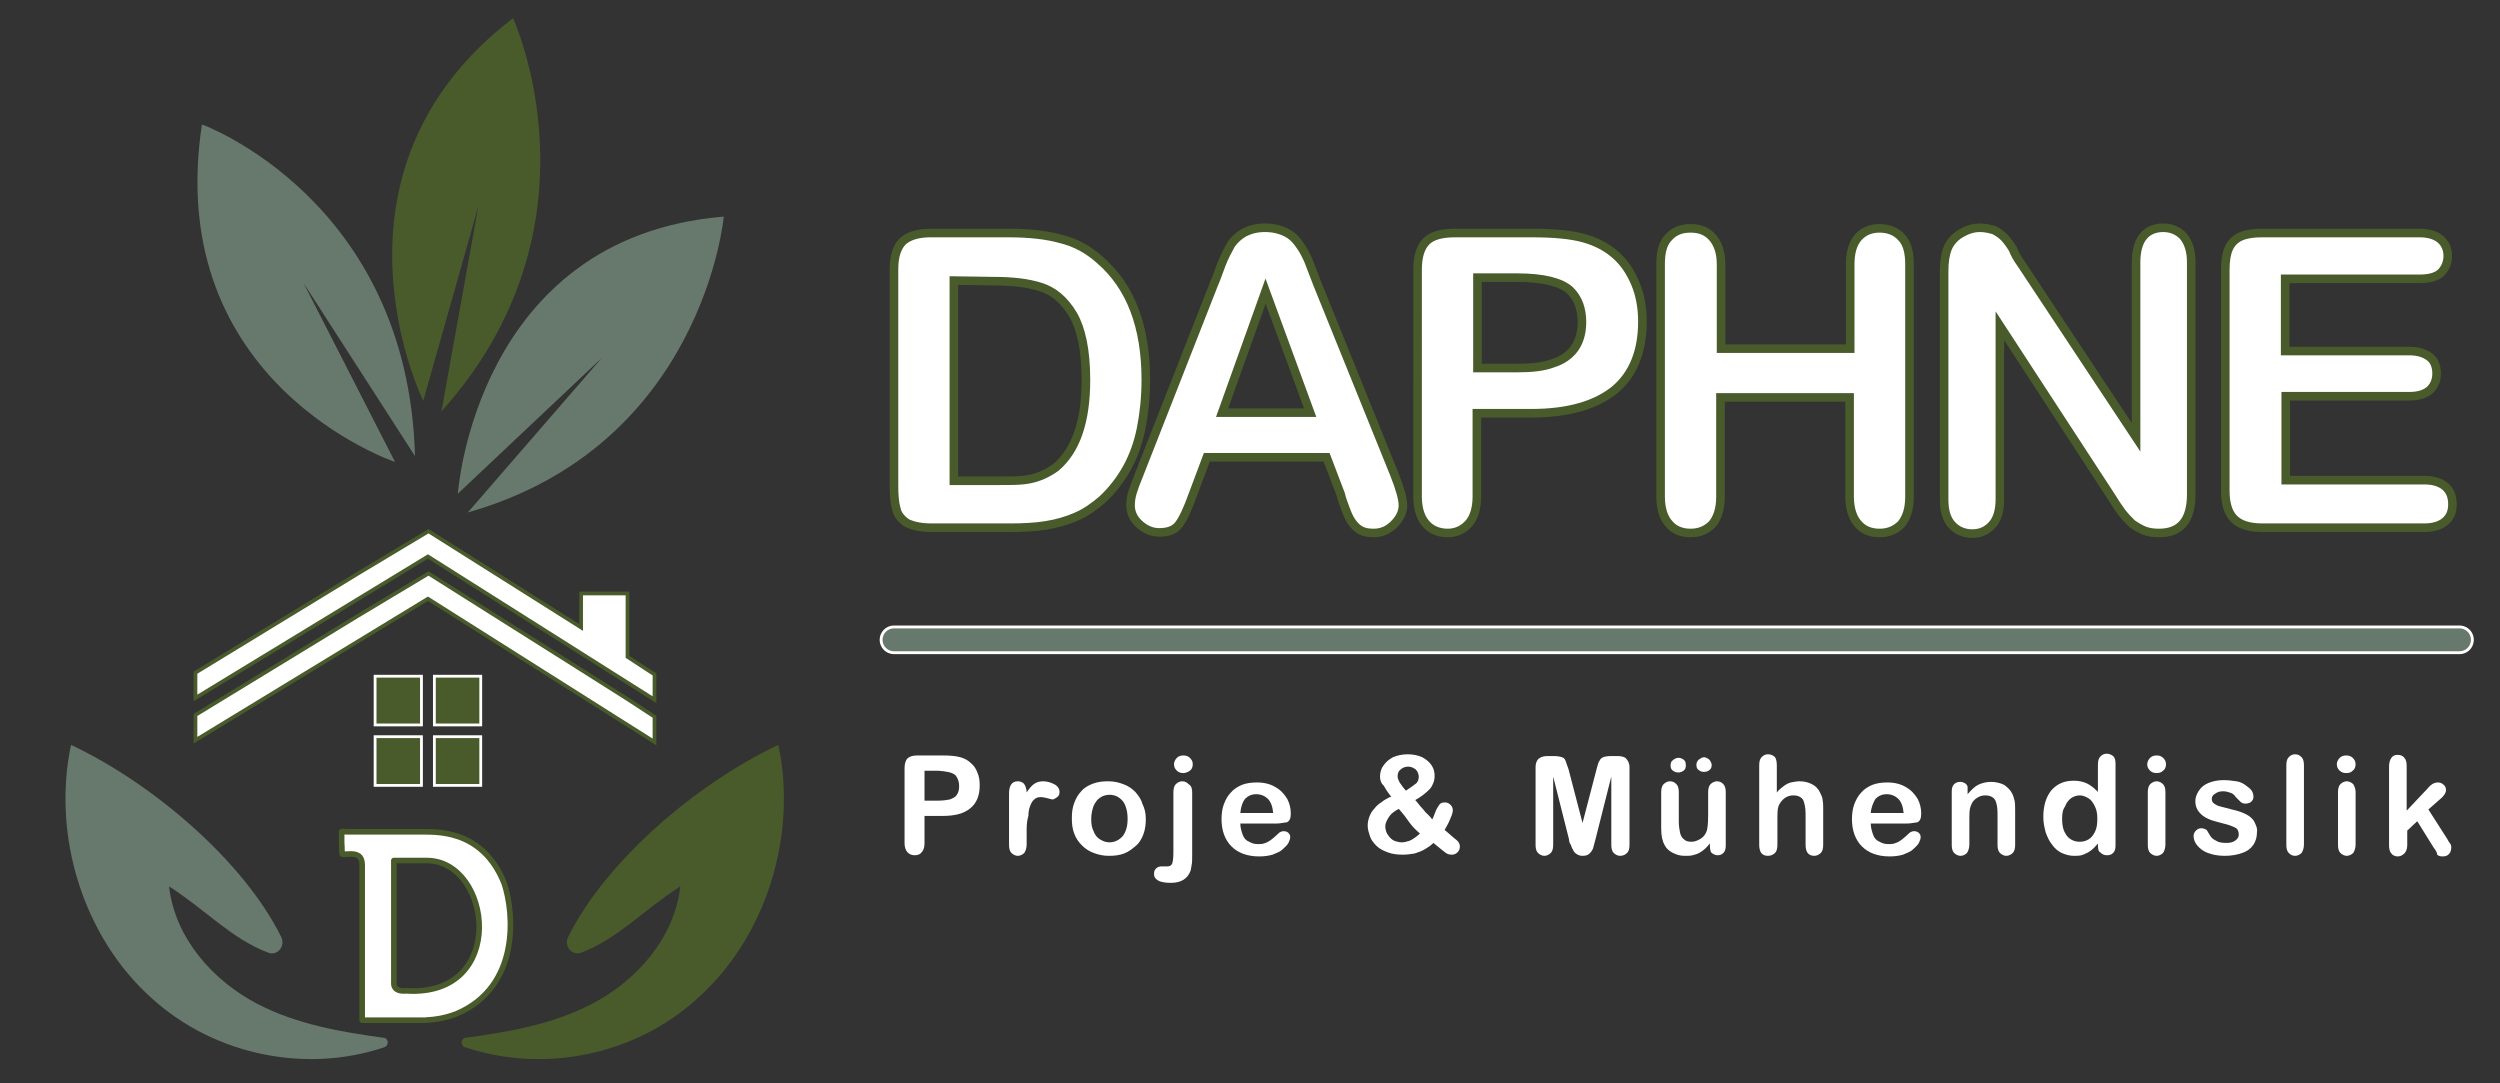
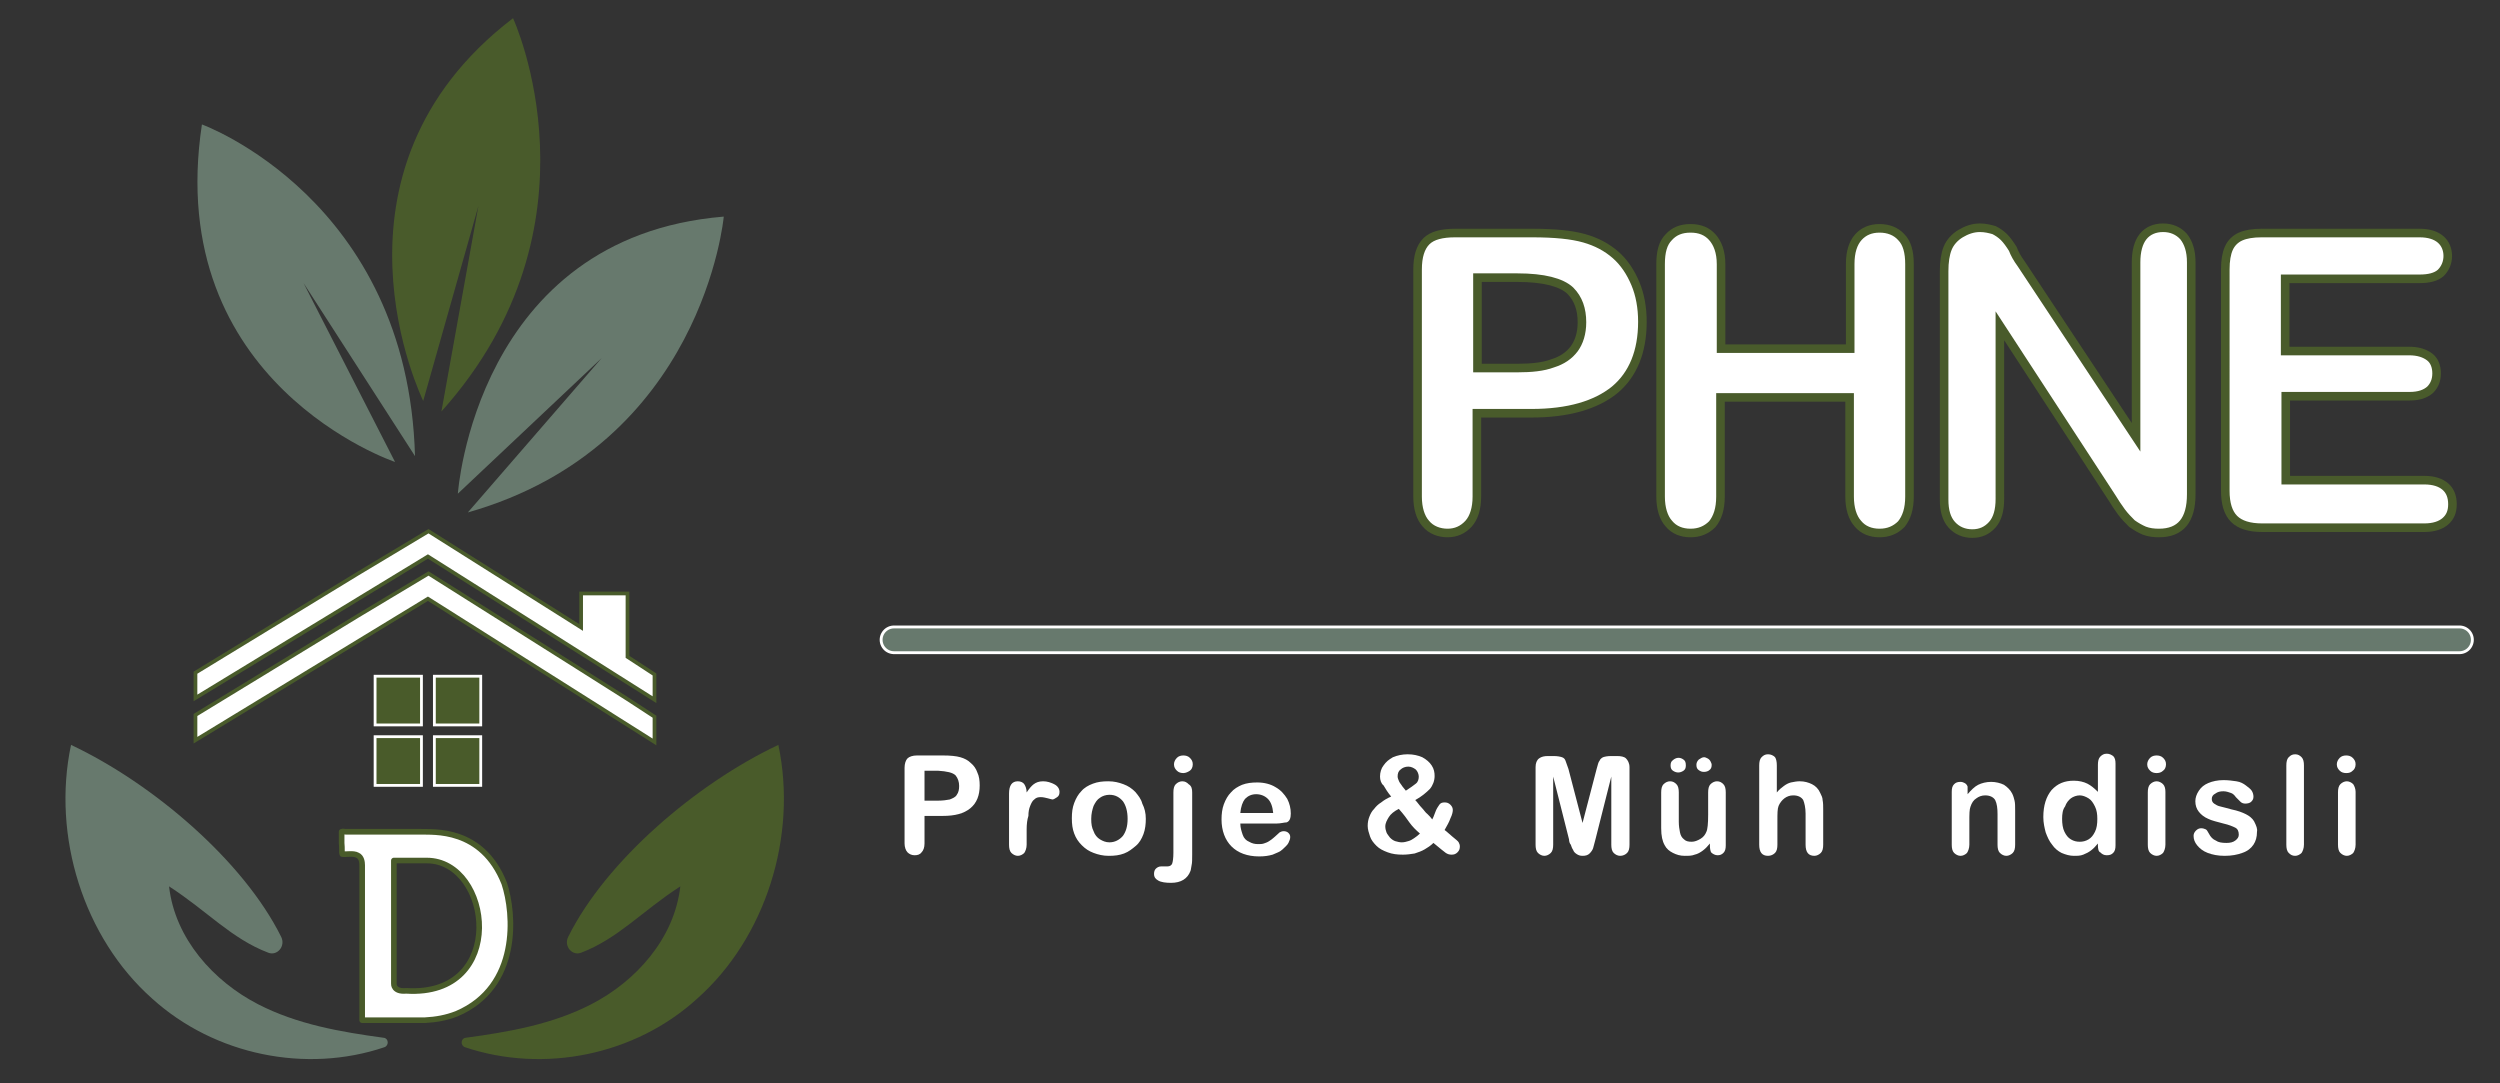
<svg xmlns="http://www.w3.org/2000/svg" version="1.1" id="katman_1" x="0px" y="0px" viewBox="0 0 425.9 184.5" style="enable-background:new 0 0 425.9 184.5;" xml:space="preserve">
  <rect x="0" y="0" width="425.9" height="184.5" fill="#333333" stroke="none" />
  <style type="text/css">
	.st0{fill:#495B2A;}
	.st1{fill:#67796D;}
	.st2{fill:#FFFFFF;stroke:#495B2B;stroke-width:0.633;stroke-miterlimit:22.93;}
	.st3{fill:#495B2A;stroke:#FFFFFF;stroke-width:0.478;stroke-miterlimit:10;}
	.st4{fill:#495B2B;}
	
		.st5{fill-rule:evenodd;clip-rule:evenodd;fill:#FFFFFF;stroke:#495B2A;stroke-width:0.957;stroke-linecap:round;stroke-linejoin:round;}
	.st6{fill:#FFFFFF;stroke:#495B2B;stroke-width:1.461;stroke-miterlimit:22.93;}
	.st7{fill:#FFFFFF;}
	.st8{fill:none;stroke:#FFFFFF;stroke-width:4.876;stroke-linecap:round;stroke-miterlimit:22.93;}
	.st9{fill:none;stroke:#67796D;stroke-width:3.892;stroke-linecap:round;stroke-miterlimit:22.93;}
</style>
  <path class="st0" d="M79.2,178.4c-0.8-0.3-0.7-1.5,0.1-1.6c7.4-1,14.8-2.3,21.4-5.7c7.6-3.9,14.2-11.2,15.2-20.1  c-6.5,4.2-10.6,8.9-16.9,11.3c-1.5,0.6-3-1.1-2.2-2.7c6.4-12.9,21.8-26.1,35.8-32.7c3.3,15.6-2.2,32.9-13.8,43.2  C108.2,179.8,92.6,182.9,79.2,178.4" />
  <path class="st1" d="M65.5,178.4c0.8-0.3,0.7-1.5-0.1-1.6c-7.4-1-14.8-2.3-21.4-5.7c-7.6-3.9-14.2-11.2-15.2-20.1  c6.5,4.2,10.6,8.9,16.9,11.3c1.5,0.6,3-1.1,2.2-2.7c-6.4-12.9-21.8-26.1-35.8-32.7c-3.3,15.6,2.2,32.9,13.8,43.2  C36.6,179.8,52.2,182.9,65.5,178.4" />
  <polygon class="st2" points="106.9,111.9 106.9,101.1 99,101.1 99,106.9 73,90.5 61,97.7 33.3,114.6 33.3,118.9 72.9,94.8   111.5,119.2 111.5,114.9 " />
  <polygon class="st2" points="99,114.1 73,97.7 61,104.9 33.3,121.8 33.3,126.1 72.9,102 111.5,126.4 111.5,122.1 106.9,119.1 " />
  <rect x="63.9" y="115.2" class="st3" width="7.9" height="8.3" />
  <rect x="63.9" y="125.5" class="st3" width="7.9" height="8.3" />
  <rect x="74" y="115.2" class="st3" width="7.9" height="8.3" />
  <rect x="74" y="125.5" class="st3" width="7.9" height="8.3" />
  <path class="st1" d="M78,84.1c0,0,3-43.7,45.3-47.2c0,0-3.5,39-43.6,50.4L102.5,61L78,84.1L78,84.1z" />
  <path class="st1" d="M67.3,78.7c0,0-39.6-13.3-32.9-57.5c0,0,35.1,12.7,36.3,56.5l-19-29.5L67.3,78.7z" />
  <path class="st4" d="M72.1,68.3c0,0-19.1-38.9,15.3-65.2c0,0,16.3,35.2-12.2,67l6.3-35C81.5,35.1,72.1,68.3,72.1,68.3z" />
  <path class="st5" d="M61.7,173.8c0-3.8,0-26.3,0-26.4c0-0.5-0.1-1.4-0.8-1.7c-0.7-0.4-2-0.1-2.6-0.2c-0.1-0.2,0-0.9-0.1-1.9  c0-0.9,0-1.5,0-1.9c0.2-0.1,0.4,0,0.7,0c2.2,0,9.2,0,12.8,0c2,0.1,10.4-0.8,14.2,8.8c1.7,5.1,2.7,17.6-8.1,22.2  c-1.8,0.7-3.5,1-5.4,1.1C71.5,173.8,62.4,173.8,61.7,173.8L61.7,173.8L61.7,173.8z M67.1,146.6v21c0,0-0.1,1.4,2.1,1.2  c17.4,1.1,14.6-22.2,3.5-22.2C72.7,146.6,67.1,146.6,67.1,146.6z" />
  <g>
-     <path class="st6" d="M158.5,39.7h13.3c3.4,0,6.4,0.3,8.9,1c2.5,0.6,4.7,1.8,6.7,3.6c5.2,4.5,7.8,11.3,7.8,20.4c0,3-0.3,5.8-0.8,8.3   c-0.5,2.5-1.3,4.7-2.4,6.7c-1.1,2-2.5,3.8-4.2,5.4c-1.4,1.2-2.8,2.2-4.4,2.9c-1.6,0.7-3.3,1.2-5.2,1.5c-1.8,0.3-3.9,0.4-6.2,0.4   h-13.3c-1.8,0-3.2-0.3-4.2-0.8c-0.9-0.6-1.6-1.4-1.8-2.4c-0.3-1-0.4-2.3-0.4-4V45.9c0-2.2,0.5-3.8,1.5-4.8   C154.8,40.2,156.4,39.7,158.5,39.7L158.5,39.7z M162.5,47.8v34.1h7.7c1.7,0,3,0,4-0.1s2-0.3,3-0.7c1-0.4,1.9-0.9,2.7-1.5   c3.4-2.9,5.1-7.8,5.1-14.9c0-5-0.8-8.7-2.2-11.1c-1.5-2.5-3.3-4-5.5-4.7c-2.2-0.7-4.8-1-8-1L162.5,47.8L162.5,47.8z" />
-     <path class="st6" d="M228.4,84.2l-2.4-6.3h-20.4l-2.4,6.4c-0.9,2.5-1.7,4.2-2.4,5.1c-0.7,0.9-1.8,1.3-3.3,1.3   c-1.3,0-2.4-0.5-3.4-1.4s-1.5-2-1.5-3.2c0-0.7,0.1-1.4,0.3-2.1c0.2-0.7,0.6-1.8,1.1-3l12.8-32.6c0.4-0.9,0.8-2.1,1.3-3.4   c0.5-1.3,1.1-2.4,1.6-3.3c0.6-0.9,1.4-1.6,2.3-2.1c1-0.5,2.1-0.8,3.5-0.8c1.4,0,2.6,0.3,3.6,0.8c1,0.5,1.7,1.2,2.3,2.1   c0.6,0.8,1.1,1.8,1.5,2.7c0.4,1,0.9,2.3,1.5,3.9l13.1,32.4c1,2.5,1.5,4.3,1.5,5.4s-0.5,2.2-1.5,3.2c-1,1-2.1,1.5-3.5,1.5   c-0.8,0-1.5-0.1-2.1-0.4c-0.6-0.3-1-0.7-1.4-1.2c-0.4-0.5-0.8-1.2-1.2-2.3S228.6,85.1,228.4,84.2L228.4,84.2z M208.2,70.3h15   l-7.6-20.7L208.2,70.3L208.2,70.3z" />
    <path class="st6" d="M260.9,70.4h-9.3v14.2c0,2-0.5,3.6-1.4,4.6c-1,1.1-2.2,1.6-3.6,1.6s-2.8-0.5-3.7-1.6c-0.9-1-1.4-2.6-1.4-4.6   V45.9c0-2.2,0.5-3.8,1.5-4.8c1-1,2.7-1.4,4.9-1.4h13.1c3.9,0,6.8,0.3,8.9,0.9c2.1,0.6,3.8,1.5,5.3,2.8s2.6,3,3.4,4.9   c0.8,1.9,1.2,4.1,1.2,6.5c0,5.1-1.6,9-4.7,11.6C271.9,69,267.2,70.4,260.9,70.4L260.9,70.4z M258.5,47.3h-6.8v15.4h6.8   c2.4,0,4.4-0.2,6-0.8c1.6-0.5,2.8-1.3,3.7-2.5c0.8-1.1,1.3-2.6,1.3-4.5c0-2.2-0.6-4-2-5.4C266,48.1,263,47.3,258.5,47.3L258.5,47.3   z" />
    <path class="st6" d="M293.2,45v14.4h22V45c0-2.1,0.5-3.6,1.4-4.6c0.9-1,2.1-1.5,3.6-1.5s2.8,0.5,3.7,1.5c1,1,1.4,2.6,1.4,4.6v39.6   c0,2.1-0.5,3.6-1.4,4.7c-1,1-2.2,1.5-3.7,1.5c-1.5,0-2.8-0.5-3.7-1.6c-0.9-1-1.4-2.6-1.4-4.6V67.7h-22v16.9c0,2.1-0.5,3.6-1.4,4.7   c-1,1-2.2,1.5-3.7,1.5c-1.5,0-2.8-0.5-3.7-1.6c-0.9-1-1.4-2.6-1.4-4.6V45c0-2.1,0.4-3.6,1.4-4.6c0.9-1,2.1-1.5,3.7-1.5   c1.6,0,2.8,0.5,3.7,1.5S293.2,42.9,293.2,45L293.2,45z" />
    <path class="st6" d="M344.3,44.9l19.6,29.6V44.7c0-1.9,0.4-3.4,1.2-4.4c0.8-1,2-1.5,3.4-1.5c1.4,0,2.6,0.5,3.5,1.5   c0.8,1,1.3,2.4,1.3,4.4v39.5c0,4.4-1.8,6.6-5.5,6.6c-0.9,0-1.7-0.1-2.5-0.4c-0.7-0.3-1.4-0.7-2.1-1.2c-0.6-0.6-1.2-1.2-1.8-2   c-0.6-0.8-1.1-1.6-1.6-2.4l-19.1-29.3V85c0,1.9-0.4,3.4-1.3,4.4s-2,1.5-3.4,1.5s-2.6-0.5-3.5-1.5c-0.9-1-1.3-2.4-1.3-4.3V46.2   c0-1.6,0.2-2.9,0.6-3.9c0.4-1,1.2-1.9,2.2-2.5c1-0.6,2.1-1,3.3-1c0.9,0,1.7,0.2,2.4,0.4c0.6,0.3,1.2,0.7,1.7,1.2   c0.5,0.5,1,1.2,1.5,2C343.2,43.2,343.7,44.1,344.3,44.9L344.3,44.9z" />
    <path class="st6" d="M412.2,47.5h-22.9v12.3h21.1c1.6,0,2.7,0.4,3.5,1s1.2,1.6,1.2,2.8s-0.4,2.1-1.1,2.8c-0.8,0.7-1.9,1.1-3.5,1.1   h-21.1v14.3H413c1.6,0,2.8,0.4,3.6,1.1c0.8,0.7,1.2,1.7,1.2,3s-0.4,2.2-1.2,2.9c-0.8,0.7-2,1.1-3.6,1.1h-27.6   c-2.2,0-3.8-0.5-4.8-1.5c-1-1-1.5-2.6-1.5-4.8V45.9c0-1.5,0.2-2.7,0.6-3.6c0.4-0.9,1.1-1.6,2-2c0.9-0.4,2.1-0.6,3.6-0.6h26.9   c1.6,0,2.8,0.4,3.6,1.1c0.8,0.7,1.2,1.7,1.2,2.8s-0.4,2.1-1.2,2.9C415,47.2,413.8,47.5,412.2,47.5L412.2,47.5z" />
  </g>
  <g>
    <path class="st7" d="M160.6,139h-3.1v4.7c0,0.7-0.2,1.2-0.5,1.5c-0.3,0.4-0.7,0.5-1.2,0.5c-0.5,0-0.9-0.2-1.2-0.5s-0.5-0.9-0.5-1.5   v-12.9c0-0.7,0.2-1.3,0.5-1.6s0.9-0.5,1.6-0.5h4.4c1.3,0,2.3,0.1,3,0.3c0.7,0.2,1.3,0.5,1.8,1c0.5,0.4,0.9,1,1.1,1.6   c0.3,0.6,0.4,1.4,0.4,2.2c0,1.7-0.5,3-1.6,3.9S162.7,139,160.6,139L160.6,139z M159.8,131.3h-2.3v5.1h2.3c0.8,0,1.5-0.1,2-0.2   c0.5-0.2,1-0.4,1.2-0.8c0.3-0.4,0.4-0.9,0.4-1.5c0-0.7-0.2-1.3-0.6-1.8C162.3,131.6,161.3,131.4,159.8,131.3L159.8,131.3z" />
    <path class="st7" d="M174.9,141.3v2.6c0,0.6-0.2,1.1-0.4,1.4c-0.3,0.3-0.7,0.5-1.1,0.5c-0.4,0-0.8-0.2-1.1-0.5   c-0.3-0.3-0.4-0.8-0.4-1.4v-8.7c0-1.4,0.5-2.1,1.5-2.1c0.5,0,0.9,0.2,1.1,0.5c0.2,0.3,0.4,0.8,0.4,1.4c0.4-0.6,0.8-1.1,1.2-1.4   c0.4-0.3,0.9-0.5,1.6-0.5c0.7,0,1.3,0.2,1.9,0.5c0.6,0.3,0.9,0.8,0.9,1.3c0,0.4-0.1,0.7-0.4,0.9c-0.3,0.2-0.6,0.4-0.8,0.4   c-0.1,0-0.4-0.1-0.8-0.2c-0.4-0.1-0.8-0.2-1.2-0.2c-0.5,0-0.8,0.1-1.1,0.4c-0.3,0.2-0.5,0.6-0.7,1.1c-0.2,0.5-0.3,1-0.3,1.7   C175,139.6,174.9,140.4,174.9,141.3L174.9,141.3z" />
    <path class="st7" d="M195.2,139.5c0,0.9-0.1,1.8-0.4,2.6c-0.3,0.8-0.7,1.5-1.3,2s-1.2,1-2,1.3c-0.8,0.3-1.6,0.4-2.6,0.4   c-1,0-1.8-0.2-2.6-0.5c-0.8-0.3-1.4-0.7-2-1.3c-0.6-0.6-1-1.2-1.3-2c-0.3-0.8-0.4-1.6-0.4-2.6s0.1-1.8,0.4-2.6s0.7-1.5,1.2-2   c0.5-0.6,1.2-1,2-1.3c0.8-0.3,1.6-0.4,2.6-0.4s1.8,0.2,2.6,0.5c0.8,0.3,1.4,0.7,2,1.3c0.5,0.6,1,1.2,1.2,2   C195,137.7,195.2,138.5,195.2,139.5L195.2,139.5z M192.1,139.5c0-1.3-0.3-2.3-0.8-3c-0.6-0.7-1.3-1.1-2.3-1.1   c-0.6,0-1.2,0.2-1.6,0.5c-0.5,0.3-0.8,0.8-1.1,1.4c-0.2,0.6-0.4,1.3-0.4,2.2s0.1,1.5,0.4,2.1c0.2,0.6,0.6,1.1,1.1,1.4   c0.5,0.3,1,0.5,1.6,0.5c0.9,0,1.7-0.4,2.3-1.1C191.8,141.7,192.1,140.8,192.1,139.5L192.1,139.5z" />
    <path class="st7" d="M203.1,135v10.6c0,0.8,0,1.4-0.1,1.8s-0.1,0.8-0.2,1c-0.5,1.3-1.6,2-3.3,2c-0.9,0-1.7-0.1-2.2-0.4   c-0.5-0.3-0.7-0.6-0.7-1.1c0-0.4,0.1-0.7,0.3-0.9c0.2-0.2,0.5-0.4,0.9-0.4c0,0,0.1,0,0.2,0c0.1,0,0.3,0,0.5,0c0.2,0,0.3,0,0.4,0   c0.4,0,0.7-0.2,0.8-0.5c0.1-0.3,0.2-0.9,0.2-1.8V135c0-0.6,0.1-1.1,0.4-1.4c0.3-0.3,0.7-0.5,1.1-0.5c0.5,0,0.8,0.2,1.1,0.5   C203,133.9,203.1,134.4,203.1,135L203.1,135z M201.6,131.7c-0.4,0-0.8-0.1-1.1-0.4c-0.3-0.3-0.5-0.6-0.5-1.1c0-0.4,0.2-0.8,0.5-1.1   c0.3-0.3,0.7-0.4,1.1-0.4s0.8,0.1,1.1,0.4c0.3,0.3,0.5,0.6,0.5,1.1c0,0.5-0.2,0.9-0.5,1.1S202,131.7,201.6,131.7L201.6,131.7z" />
    <path class="st7" d="M217.4,140.3h-6.1c0,0.7,0.2,1.3,0.4,1.9s0.6,1,1.1,1.2c0.5,0.3,1,0.4,1.5,0.4c0.4,0,0.7,0,1-0.1   c0.3-0.1,0.6-0.2,0.9-0.4c0.3-0.2,0.6-0.4,0.8-0.6c0.2-0.2,0.6-0.5,1-0.9c0.2-0.1,0.4-0.2,0.7-0.2c0.3,0,0.6,0.1,0.8,0.3   c0.2,0.2,0.3,0.4,0.3,0.7c0,0.3-0.1,0.6-0.3,1c-0.2,0.4-0.6,0.7-1,1.1c-0.4,0.4-1,0.6-1.7,0.9c-0.7,0.2-1.4,0.3-2.3,0.3   c-2,0-3.6-0.6-4.7-1.7c-1.1-1.1-1.7-2.7-1.7-4.6c0-0.9,0.1-1.8,0.4-2.6c0.3-0.8,0.7-1.5,1.2-2c0.5-0.6,1.2-1,1.9-1.3   c0.8-0.3,1.6-0.4,2.6-0.4c1.2,0,2.3,0.3,3.1,0.8c0.9,0.5,1.5,1.2,2,2c0.4,0.8,0.6,1.6,0.6,2.5c0,0.8-0.2,1.3-0.7,1.5   C218.8,140.1,218.2,140.3,217.4,140.3L217.4,140.3z M211.3,138.5h5.6c-0.1-1.1-0.4-1.9-0.9-2.4c-0.5-0.5-1.2-0.8-2-0.8   s-1.4,0.3-1.9,0.8C211.7,136.6,211.4,137.4,211.3,138.5L211.3,138.5z" />
-     <path class="st7" d="M235.1,132.3c0-0.7,0.2-1.4,0.6-1.9c0.4-0.6,0.9-1,1.6-1.4c0.7-0.3,1.6-0.5,2.5-0.5c1,0,1.8,0.2,2.5,0.5   c0.7,0.4,1.2,0.8,1.6,1.4c0.4,0.6,0.5,1.2,0.5,1.8c0,0.8-0.3,1.6-0.8,2.2c-0.6,0.6-1.4,1.3-2.5,1.9c0.4,0.4,0.7,0.9,1.1,1.3   s0.6,0.8,1,1.1c0.3,0.3,0.6,0.6,0.8,0.9c0.1-0.2,0.3-0.6,0.5-1.2s0.5-1,0.7-1.3c0.2-0.3,0.5-0.4,0.9-0.4c0.4,0,0.7,0.1,1,0.4   c0.3,0.3,0.4,0.6,0.4,0.9c0,0.3-0.1,0.8-0.4,1.4c-0.2,0.6-0.6,1.3-1,2c0.3,0.2,0.7,0.6,1.3,1.1c0.6,0.5,1,0.8,1.1,1   c0.1,0.2,0.2,0.4,0.2,0.7c0,0.4-0.1,0.7-0.4,1c-0.3,0.3-0.6,0.4-1,0.4s-0.7-0.1-1-0.3c-0.3-0.2-1-0.8-2.1-1.7   c-0.5,0.5-1,0.8-1.5,1.1c-0.5,0.3-1.1,0.5-1.7,0.7c-0.6,0.1-1.3,0.2-2,0.2c-1,0-1.8-0.1-2.6-0.4c-0.8-0.3-1.4-0.6-1.9-1.1   c-0.5-0.5-0.9-1-1.1-1.6c-0.2-0.6-0.4-1.2-0.4-1.8s0.1-1.1,0.3-1.6c0.2-0.5,0.4-0.9,0.8-1.3c0.3-0.4,0.7-0.8,1.2-1.1   c0.5-0.4,1-0.7,1.7-1c-0.6-0.7-1-1.4-1.3-1.9C235.3,133.5,235.1,132.9,235.1,132.3L235.1,132.3z M238.3,137.8   c-0.8,0.4-1.4,0.9-1.7,1.4s-0.6,1-0.6,1.6c0,0.4,0.1,0.7,0.2,1c0.1,0.3,0.4,0.6,0.6,0.9c0.3,0.3,0.6,0.5,0.9,0.6   c0.4,0.1,0.7,0.2,1.1,0.2s0.8-0.1,1.1-0.2c0.4-0.1,0.7-0.3,1-0.5c0.3-0.2,0.7-0.5,1-0.8c-0.7-0.6-1.3-1.2-1.8-1.9   C239.7,139.5,239.1,138.7,238.3,137.8L238.3,137.8z M239.5,134.7c0.8-0.5,1.3-0.9,1.7-1.2c0.4-0.3,0.5-0.8,0.5-1.2   s-0.2-0.9-0.5-1.2c-0.4-0.3-0.8-0.5-1.3-0.5s-1,0.2-1.3,0.5c-0.4,0.3-0.5,0.7-0.5,1.2c0,0.2,0.1,0.5,0.2,0.7   c0.1,0.3,0.3,0.5,0.5,0.8C238.9,134,239.2,134.3,239.5,134.7L239.5,134.7z" />
+     <path class="st7" d="M235.1,132.3c0-0.7,0.2-1.4,0.6-1.9c0.4-0.6,0.9-1,1.6-1.4c0.7-0.3,1.6-0.5,2.5-0.5c1,0,1.8,0.2,2.5,0.5   c0.7,0.4,1.2,0.8,1.6,1.4c0.4,0.6,0.5,1.2,0.5,1.8c0,0.8-0.3,1.6-0.8,2.2c-0.6,0.6-1.4,1.3-2.5,1.9c0.4,0.4,0.7,0.9,1.1,1.3   s0.6,0.8,1,1.1c0.3,0.3,0.6,0.6,0.8,0.9c0.1-0.2,0.3-0.6,0.5-1.2s0.5-1,0.7-1.3c0.2-0.3,0.5-0.4,0.9-0.4c0.4,0,0.7,0.1,1,0.4   c0.3,0.3,0.4,0.6,0.4,0.9c0,0.3-0.1,0.8-0.4,1.4c-0.2,0.6-0.6,1.3-1,2c0.3,0.2,0.7,0.6,1.3,1.1c0.6,0.5,1,0.8,1.1,1   c0.1,0.2,0.2,0.4,0.2,0.7c0,0.4-0.1,0.7-0.4,1c-0.3,0.3-0.6,0.4-1,0.4s-0.7-0.1-1-0.3c-0.3-0.2-1-0.8-2.1-1.7   c-0.5,0.5-1,0.8-1.5,1.1c-0.5,0.3-1.1,0.5-1.7,0.7c-0.6,0.1-1.3,0.2-2,0.2c-1,0-1.8-0.1-2.6-0.4c-0.8-0.3-1.4-0.6-1.9-1.1   c-0.5-0.5-0.9-1-1.1-1.6c-0.2-0.6-0.4-1.2-0.4-1.8s0.1-1.1,0.3-1.6c0.2-0.5,0.4-0.9,0.8-1.3c0.3-0.4,0.7-0.8,1.2-1.1   c0.5-0.4,1-0.7,1.7-1c-0.6-0.7-1-1.4-1.3-1.9C235.3,133.5,235.1,132.9,235.1,132.3z M238.3,137.8   c-0.8,0.4-1.4,0.9-1.7,1.4s-0.6,1-0.6,1.6c0,0.4,0.1,0.7,0.2,1c0.1,0.3,0.4,0.6,0.6,0.9c0.3,0.3,0.6,0.5,0.9,0.6   c0.4,0.1,0.7,0.2,1.1,0.2s0.8-0.1,1.1-0.2c0.4-0.1,0.7-0.3,1-0.5c0.3-0.2,0.7-0.5,1-0.8c-0.7-0.6-1.3-1.2-1.8-1.9   C239.7,139.5,239.1,138.7,238.3,137.8L238.3,137.8z M239.5,134.7c0.8-0.5,1.3-0.9,1.7-1.2c0.4-0.3,0.5-0.8,0.5-1.2   s-0.2-0.9-0.5-1.2c-0.4-0.3-0.8-0.5-1.3-0.5s-1,0.2-1.3,0.5c-0.4,0.3-0.5,0.7-0.5,1.2c0,0.2,0.1,0.5,0.2,0.7   c0.1,0.3,0.3,0.5,0.5,0.8C238.9,134,239.2,134.3,239.5,134.7L239.5,134.7z" />
    <path class="st7" d="M267.3,143l-2.7-10.7v11.6c0,0.6-0.1,1.1-0.4,1.4c-0.3,0.3-0.7,0.5-1.1,0.5s-0.8-0.2-1.1-0.5   c-0.3-0.3-0.4-0.8-0.4-1.4v-13.2c0-0.7,0.2-1.2,0.6-1.5s0.9-0.4,1.5-0.4h1c0.6,0,1.1,0.1,1.4,0.2c0.3,0.1,0.5,0.3,0.6,0.6   c0.1,0.3,0.3,0.8,0.5,1.4l2.4,9.2l2.4-9.2c0.2-0.7,0.3-1.2,0.5-1.4c0.1-0.3,0.4-0.5,0.6-0.6c0.3-0.1,0.7-0.2,1.4-0.2h1   c0.6,0,1.2,0.1,1.5,0.4s0.6,0.8,0.6,1.5v13.2c0,0.6-0.1,1.1-0.4,1.4c-0.3,0.3-0.7,0.5-1.2,0.5c-0.4,0-0.8-0.2-1.1-0.5   c-0.3-0.3-0.4-0.8-0.4-1.4v-11.6l-2.7,10.7c-0.2,0.7-0.3,1.2-0.4,1.5c-0.1,0.3-0.3,0.6-0.6,0.9c-0.3,0.3-0.7,0.4-1.2,0.4   c-0.4,0-0.7-0.1-1-0.3c-0.3-0.2-0.5-0.4-0.6-0.7c-0.2-0.3-0.3-0.6-0.4-0.9C267.4,143.7,267.3,143.3,267.3,143L267.3,143z" />
    <path class="st7" d="M291.3,144.1v-0.4c-0.4,0.5-0.8,0.9-1.2,1.2c-0.4,0.3-0.9,0.6-1.4,0.7c-0.5,0.2-1,0.2-1.7,0.2   c-0.8,0-1.4-0.2-2-0.5c-0.6-0.3-1.1-0.7-1.4-1.3c-0.4-0.7-0.6-1.6-0.6-2.9V135c0-0.6,0.1-1.1,0.4-1.4c0.3-0.3,0.7-0.5,1.1-0.5   c0.5,0,0.8,0.2,1.1,0.5c0.3,0.3,0.4,0.8,0.4,1.4v5c0,0.7,0.1,1.3,0.2,1.8c0.1,0.5,0.3,0.9,0.7,1.2c0.3,0.3,0.7,0.4,1.3,0.4   c0.5,0,1-0.2,1.5-0.5c0.5-0.3,0.8-0.7,1-1.2c0.2-0.4,0.3-1.4,0.3-2.9V135c0-0.6,0.1-1.1,0.4-1.4c0.3-0.3,0.7-0.5,1.1-0.5   c0.5,0,0.8,0.2,1.1,0.5c0.3,0.3,0.4,0.8,0.4,1.4v9c0,0.6-0.1,1-0.4,1.3c-0.3,0.3-0.6,0.4-1,0.4s-0.8-0.2-1.1-0.5   C291.4,145,291.3,144.6,291.3,144.1L291.3,144.1z M285.9,131.6c-0.3,0-0.6-0.1-0.9-0.3c-0.3-0.2-0.4-0.5-0.4-0.9s0.1-0.7,0.4-0.9   c0.2-0.2,0.6-0.4,0.9-0.4c0.4,0,0.6,0.1,0.9,0.3c0.3,0.2,0.4,0.5,0.4,1c0,0.4-0.1,0.7-0.4,0.9C286.5,131.5,286.2,131.6,285.9,131.6   L285.9,131.6z M290.3,129c0.2,0,0.4,0.1,0.6,0.2c0.2,0.1,0.4,0.3,0.5,0.5s0.2,0.4,0.2,0.6c0,0.4-0.1,0.7-0.4,0.9   c-0.2,0.2-0.6,0.3-0.9,0.3c-0.4,0-0.6-0.1-0.9-0.3c-0.3-0.2-0.4-0.5-0.4-0.9c0-0.3,0.1-0.6,0.4-0.9C289.7,129.2,290,129,290.3,129   L290.3,129z" />
    <path class="st7" d="M302.7,130.4v4.6c0.4-0.5,0.8-0.8,1.2-1.1c0.4-0.3,0.8-0.5,1.2-0.6c0.5-0.1,1-0.2,1.5-0.2   c0.8,0,1.5,0.2,2.1,0.5s1.1,0.8,1.4,1.5c0.2,0.4,0.4,0.8,0.4,1.2c0.1,0.5,0.1,1,0.1,1.6v6c0,0.6-0.1,1.1-0.4,1.4   c-0.3,0.3-0.7,0.5-1.1,0.5c-1,0-1.5-0.6-1.5-1.9v-5.3c0-1-0.2-1.8-0.4-2.3c-0.3-0.5-0.9-0.8-1.7-0.8c-0.6,0-1.1,0.2-1.5,0.5   c-0.4,0.3-0.8,0.8-1,1.3c-0.2,0.5-0.2,1.3-0.2,2.5v4.1c0,0.6-0.1,1.1-0.4,1.4c-0.3,0.3-0.7,0.5-1.2,0.5c-1,0-1.5-0.6-1.5-1.9v-13.5   c0-0.6,0.1-1.1,0.4-1.4c0.3-0.3,0.6-0.5,1.1-0.5s0.9,0.2,1.2,0.5C302.6,129.3,302.7,129.8,302.7,130.4L302.7,130.4z" />
-     <path class="st7" d="M324.8,140.3h-6.1c0,0.7,0.2,1.3,0.4,1.9s0.6,1,1.1,1.2c0.5,0.3,1,0.4,1.5,0.4c0.4,0,0.7,0,1-0.1   c0.3-0.1,0.6-0.2,0.9-0.4c0.3-0.2,0.6-0.4,0.8-0.6s0.6-0.5,1-0.9c0.2-0.1,0.4-0.2,0.7-0.2c0.3,0,0.6,0.1,0.8,0.3   c0.2,0.2,0.3,0.4,0.3,0.7c0,0.3-0.1,0.6-0.3,1c-0.2,0.4-0.6,0.7-1,1.1c-0.4,0.4-1,0.6-1.7,0.9c-0.7,0.2-1.4,0.3-2.3,0.3   c-2,0-3.6-0.6-4.7-1.7c-1.1-1.1-1.7-2.7-1.7-4.6c0-0.9,0.1-1.8,0.4-2.6c0.3-0.8,0.7-1.5,1.2-2c0.5-0.6,1.2-1,1.9-1.3   c0.8-0.3,1.6-0.4,2.6-0.4c1.2,0,2.3,0.3,3.1,0.8c0.9,0.5,1.5,1.2,2,2c0.4,0.8,0.6,1.6,0.6,2.5c0,0.8-0.2,1.3-0.7,1.5   C326.3,140.1,325.6,140.3,324.8,140.3L324.8,140.3z M318.7,138.5h5.6c-0.1-1.1-0.4-1.9-0.9-2.4c-0.5-0.5-1.2-0.8-2-0.8   s-1.4,0.3-1.9,0.8C319.2,136.6,318.8,137.4,318.7,138.5L318.7,138.5z" />
    <path class="st7" d="M335.2,134.9v0.4c0.6-0.7,1.2-1.3,1.8-1.6c0.6-0.3,1.4-0.5,2.2-0.5c0.8,0,1.6,0.2,2.2,0.5   c0.6,0.4,1.1,0.9,1.4,1.5c0.2,0.4,0.3,0.8,0.4,1.2c0.1,0.4,0.1,1,0.1,1.7v5.8c0,0.6-0.1,1.1-0.4,1.4c-0.3,0.3-0.7,0.5-1.1,0.5   c-0.4,0-0.8-0.2-1.1-0.5c-0.3-0.3-0.4-0.8-0.4-1.4v-5.2c0-1-0.1-1.8-0.4-2.4c-0.3-0.5-0.9-0.8-1.7-0.8c-0.6,0-1.1,0.2-1.5,0.5   c-0.5,0.3-0.8,0.8-1,1.4c-0.2,0.5-0.2,1.3-0.2,2.6v3.9c0,0.6-0.2,1.1-0.4,1.4c-0.3,0.3-0.7,0.5-1.1,0.5s-0.8-0.2-1.1-0.5   c-0.3-0.3-0.4-0.8-0.4-1.4v-9c0-0.6,0.1-1,0.4-1.3s0.6-0.4,1.1-0.4c0.3,0,0.5,0.1,0.7,0.2c0.2,0.1,0.4,0.3,0.5,0.6   C335.2,134.2,335.2,134.5,335.2,134.9L335.2,134.9z" />
    <path class="st7" d="M357.4,144v-0.3c-0.4,0.5-0.8,0.9-1.2,1.2c-0.4,0.3-0.8,0.5-1.3,0.7c-0.5,0.2-1,0.2-1.6,0.2   c-0.7,0-1.4-0.2-2.1-0.5c-0.6-0.3-1.2-0.8-1.6-1.4c-0.5-0.6-0.8-1.3-1.1-2.1c-0.2-0.8-0.4-1.6-0.4-2.6c0-2,0.5-3.5,1.4-4.6   c1-1.1,2.2-1.6,3.8-1.6c0.9,0,1.7,0.2,2.3,0.5c0.6,0.3,1.2,0.8,1.8,1.4v-4.6c0-0.6,0.1-1.1,0.4-1.4c0.3-0.3,0.6-0.5,1.1-0.5   s0.8,0.2,1.1,0.4c0.3,0.3,0.4,0.7,0.4,1.3V144c0,0.6-0.1,1-0.4,1.3c-0.3,0.3-0.6,0.4-1.1,0.4s-0.8-0.2-1.1-0.5   C357.5,145.1,357.4,144.6,357.4,144L357.4,144z M351.3,139.5c0,0.8,0.1,1.6,0.4,2.2c0.3,0.6,0.6,1,1.1,1.3c0.5,0.3,1,0.4,1.5,0.4   c0.5,0,1-0.1,1.5-0.4c0.5-0.3,0.8-0.7,1.1-1.3c0.3-0.6,0.4-1.3,0.4-2.2c0-0.8-0.1-1.5-0.4-2.1c-0.3-0.6-0.6-1.1-1.1-1.4   c-0.5-0.3-1-0.5-1.5-0.5s-1.1,0.2-1.5,0.5c-0.4,0.3-0.8,0.8-1,1.4C351.4,137.9,351.3,138.7,351.3,139.5L351.3,139.5z" />
    <path class="st7" d="M367.4,131.7c-0.4,0-0.8-0.1-1.1-0.4c-0.3-0.3-0.5-0.6-0.5-1.1c0-0.4,0.2-0.8,0.5-1.1c0.3-0.3,0.7-0.4,1.1-0.4   s0.8,0.1,1.1,0.4s0.5,0.6,0.5,1.1c0,0.5-0.2,0.9-0.5,1.1C368.2,131.6,367.8,131.7,367.4,131.7L367.4,131.7z M368.9,134.9v9   c0,0.6-0.2,1.1-0.4,1.4c-0.3,0.3-0.7,0.5-1.1,0.5c-0.4,0-0.8-0.2-1.1-0.5c-0.3-0.3-0.4-0.8-0.4-1.4V135c0-0.6,0.1-1.1,0.4-1.4   c0.3-0.3,0.7-0.5,1.1-0.5s0.8,0.2,1.1,0.5S368.9,134.4,368.9,134.9L368.9,134.9z" />
    <path class="st7" d="M384.5,141.7c0,0.9-0.2,1.6-0.6,2.2c-0.4,0.6-1,1.1-1.9,1.4c-0.8,0.3-1.8,0.5-3,0.5c-1.2,0-2.1-0.2-2.9-0.5   c-0.8-0.3-1.4-0.8-1.8-1.3c-0.4-0.5-0.6-1-0.6-1.6c0-0.3,0.1-0.6,0.4-0.9s0.6-0.4,0.9-0.4c0.3,0,0.6,0.1,0.8,0.2s0.3,0.4,0.5,0.7   c0.3,0.6,0.7,1,1.2,1.2c0.4,0.3,1,0.4,1.8,0.4c0.6,0,1.1-0.1,1.5-0.4c0.4-0.3,0.6-0.6,0.6-1c0-0.6-0.2-1-0.6-1.2   c-0.4-0.2-1.1-0.5-2-0.7c-1.1-0.3-2-0.5-2.6-0.8c-0.7-0.3-1.2-0.7-1.6-1.2c-0.4-0.5-0.6-1.1-0.6-1.8c0-0.6,0.2-1.2,0.6-1.8   c0.4-0.6,0.9-1,1.6-1.3c0.7-0.3,1.6-0.5,2.6-0.5c0.8,0,1.5,0.1,2.2,0.2s1.2,0.4,1.6,0.7c0.4,0.3,0.8,0.6,1,0.9s0.3,0.7,0.3,1   c0,0.4-0.1,0.6-0.4,0.9c-0.2,0.2-0.6,0.3-1,0.3c-0.3,0-0.6-0.1-0.8-0.3c-0.2-0.2-0.5-0.5-0.8-0.8c-0.2-0.3-0.5-0.6-0.8-0.7   s-0.8-0.3-1.3-0.3c-0.6,0-1,0.1-1.4,0.4c-0.4,0.2-0.6,0.5-0.6,0.9c0,0.3,0.1,0.6,0.4,0.8c0.3,0.2,0.6,0.4,1.1,0.5   c0.5,0.1,1.1,0.3,1.9,0.5c1,0.2,1.8,0.5,2.4,0.8c0.6,0.3,1.1,0.7,1.4,1.2C384.4,140.7,384.6,141.2,384.5,141.7L384.5,141.7z" />
    <path class="st7" d="M389.5,143.9v-13.5c0-0.6,0.1-1.1,0.4-1.4c0.3-0.3,0.6-0.5,1.1-0.5s0.8,0.2,1.1,0.5c0.3,0.3,0.4,0.8,0.4,1.4   v13.5c0,0.6-0.2,1.1-0.4,1.4c-0.3,0.3-0.7,0.5-1.1,0.5c-0.5,0-0.8-0.2-1.1-0.5C389.6,145,389.5,144.5,389.5,143.9L389.5,143.9z" />
    <path class="st7" d="M399.7,131.7c-0.4,0-0.8-0.1-1.1-0.4c-0.3-0.3-0.5-0.6-0.5-1.1c0-0.4,0.2-0.8,0.5-1.1c0.3-0.3,0.7-0.4,1.1-0.4   s0.8,0.1,1.1,0.4c0.3,0.3,0.5,0.6,0.5,1.1c0,0.5-0.2,0.9-0.5,1.1C400.5,131.6,400.2,131.7,399.7,131.7L399.7,131.7z M401.3,134.9v9   c0,0.6-0.2,1.1-0.4,1.4c-0.3,0.3-0.7,0.5-1.1,0.5c-0.4,0-0.8-0.2-1.1-0.5c-0.3-0.3-0.4-0.8-0.4-1.4V135c0-0.6,0.1-1.1,0.4-1.4   c0.3-0.3,0.7-0.5,1.1-0.5c0.4,0,0.8,0.2,1.1,0.5C401.1,133.9,401.3,134.4,401.3,134.9L401.3,134.9z" />
-     <path class="st7" d="M414.6,144.4l-2.8-4.5l-1.7,1.6v2.5c0,0.6-0.2,1.1-0.5,1.4c-0.3,0.3-0.7,0.5-1.1,0.5c-0.5,0-0.9-0.2-1.1-0.5   c-0.3-0.3-0.4-0.8-0.4-1.4v-13.3c0-0.7,0.1-1.2,0.4-1.6c0.3-0.4,0.6-0.5,1.1-0.5s0.9,0.2,1.1,0.5c0.3,0.3,0.4,0.8,0.4,1.4v7.6   l3.5-3.7c0.4-0.5,0.8-0.8,1-0.9s0.5-0.2,0.8-0.2c0.4,0,0.7,0.1,1,0.4c0.3,0.2,0.4,0.6,0.4,0.9c0,0.5-0.4,1.1-1.3,1.8l-1.7,1.5   l3.2,5c0.2,0.4,0.4,0.7,0.5,0.8s0.2,0.4,0.2,0.6c0,0.5-0.1,0.9-0.4,1.2c-0.3,0.3-0.6,0.4-1.1,0.4c-0.4,0-0.7-0.1-0.9-0.3   C415.2,145.3,415,144.9,414.6,144.4L414.6,144.4z" />
  </g>
  <line class="st8" x1="152.3" y1="109" x2="419" y2="109" />
  <line class="st9" x1="152.3" y1="109" x2="419" y2="109" />
</svg>